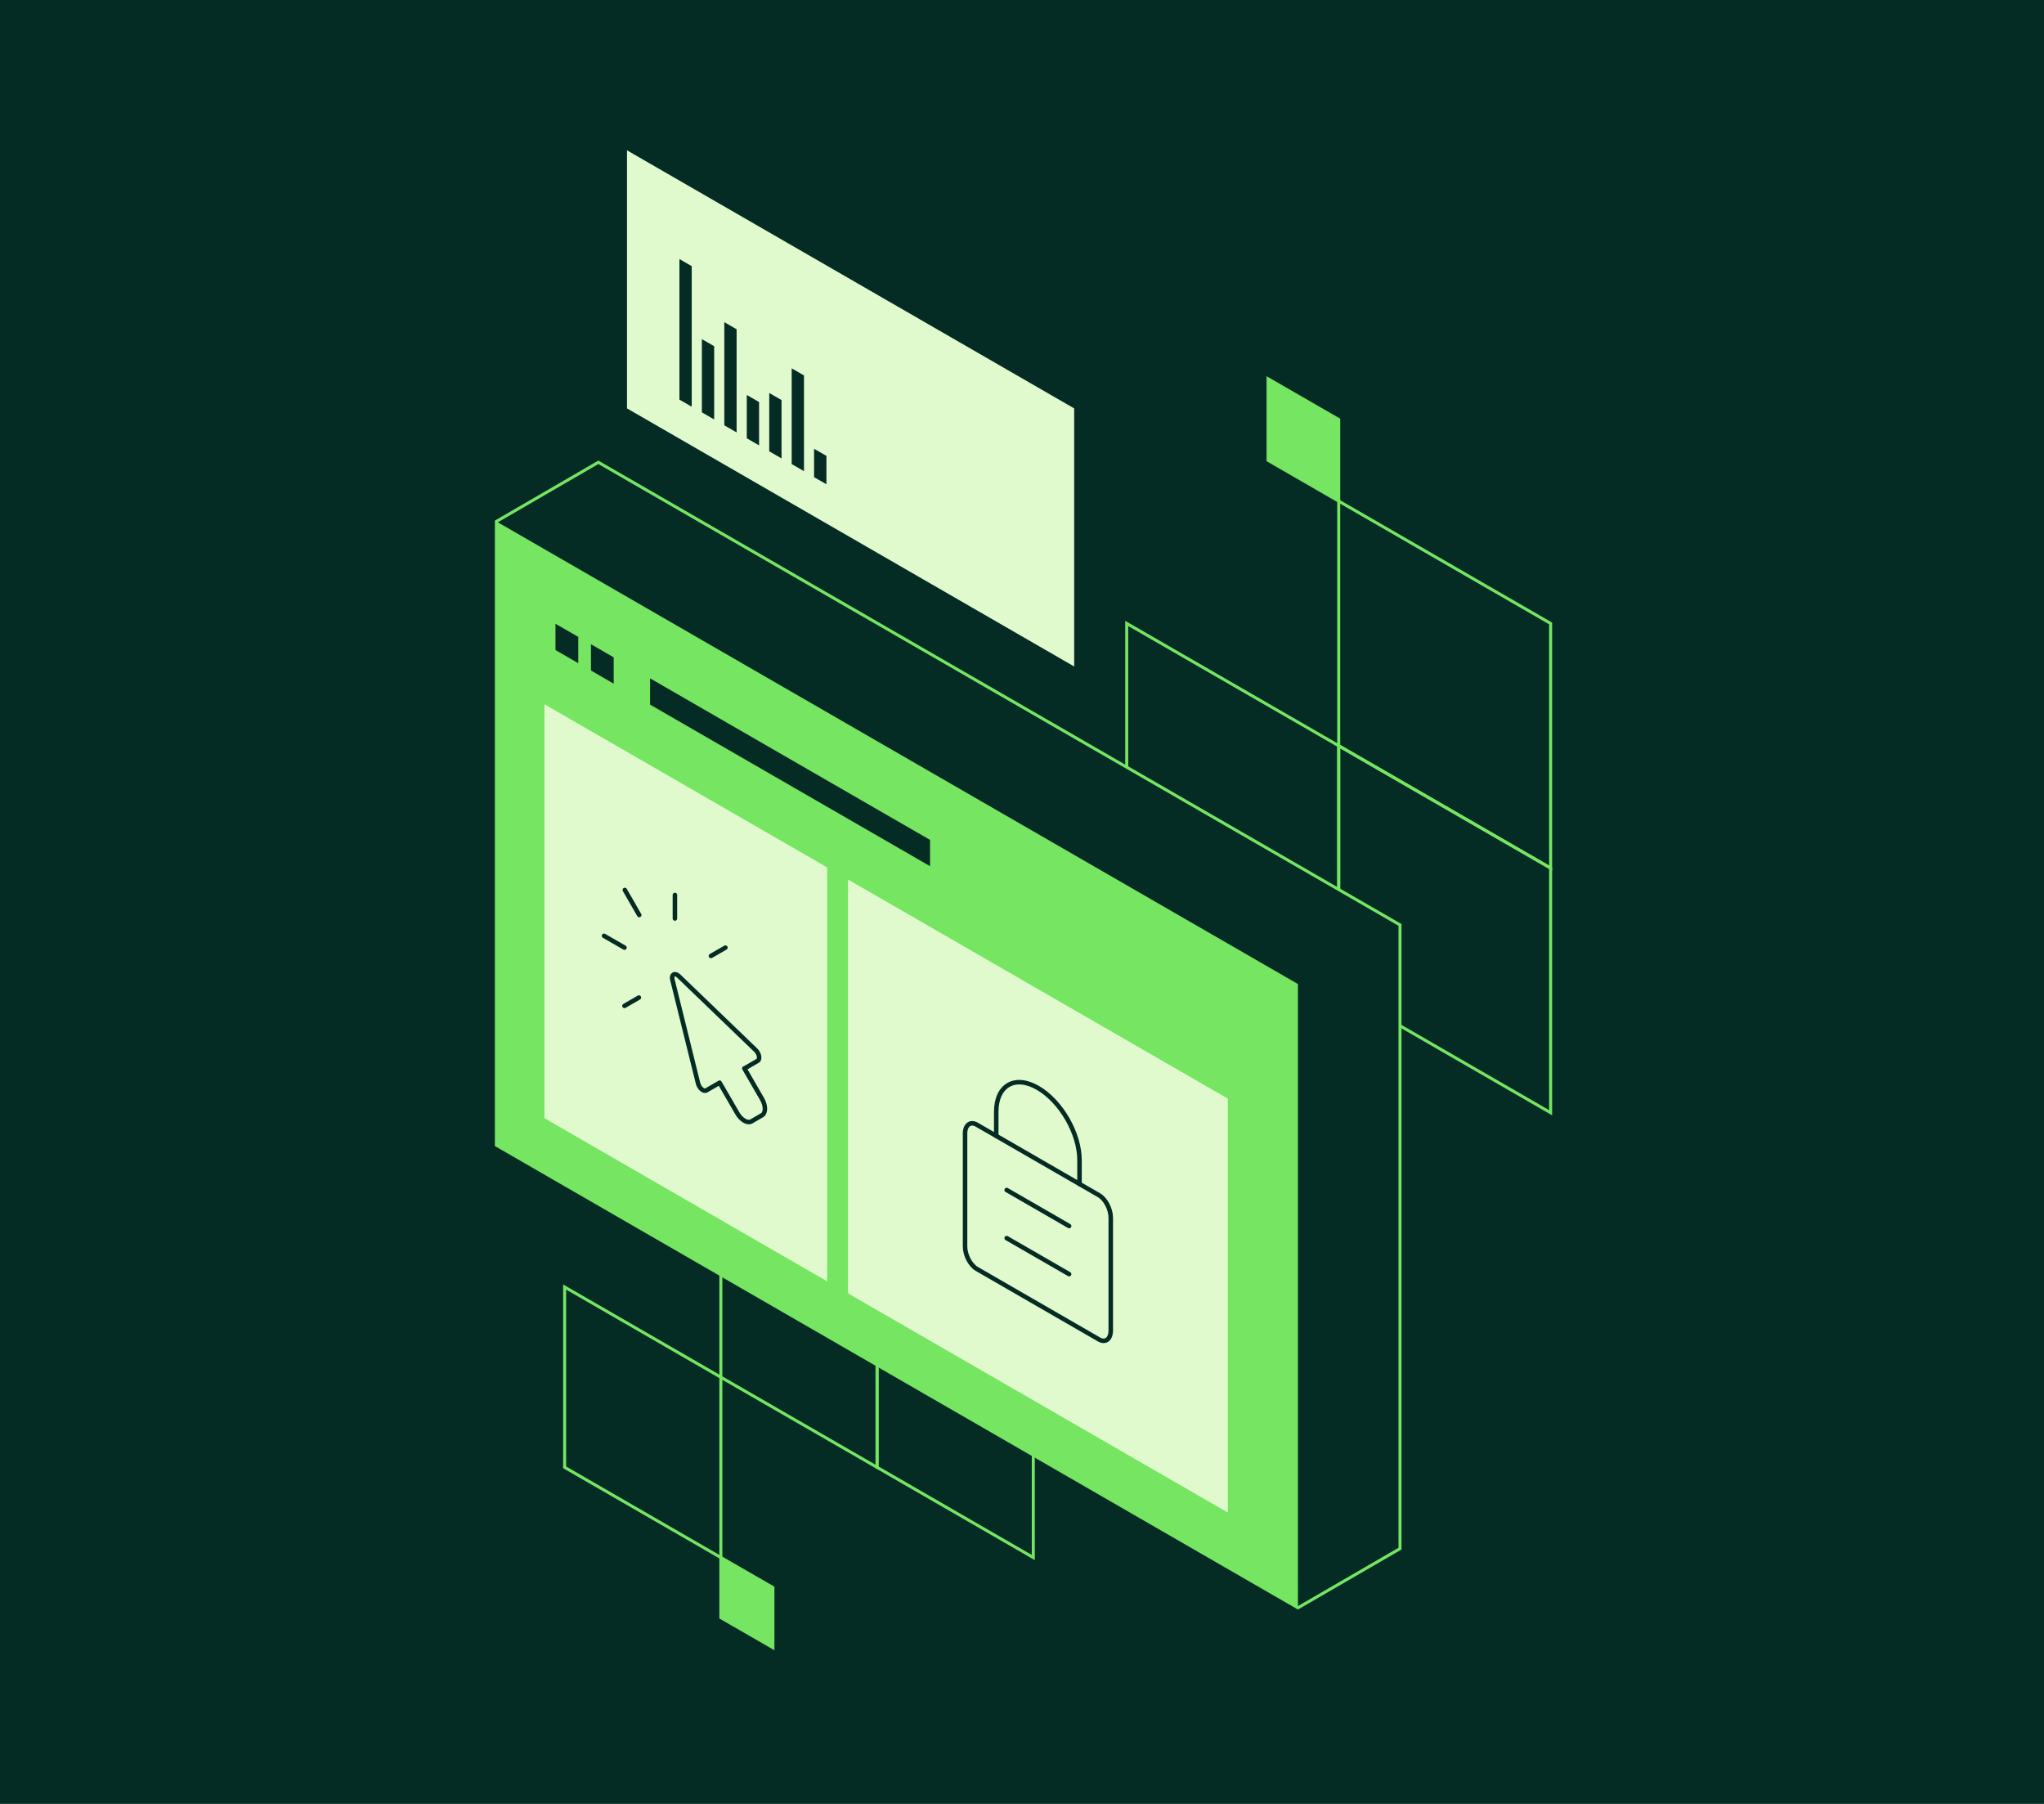
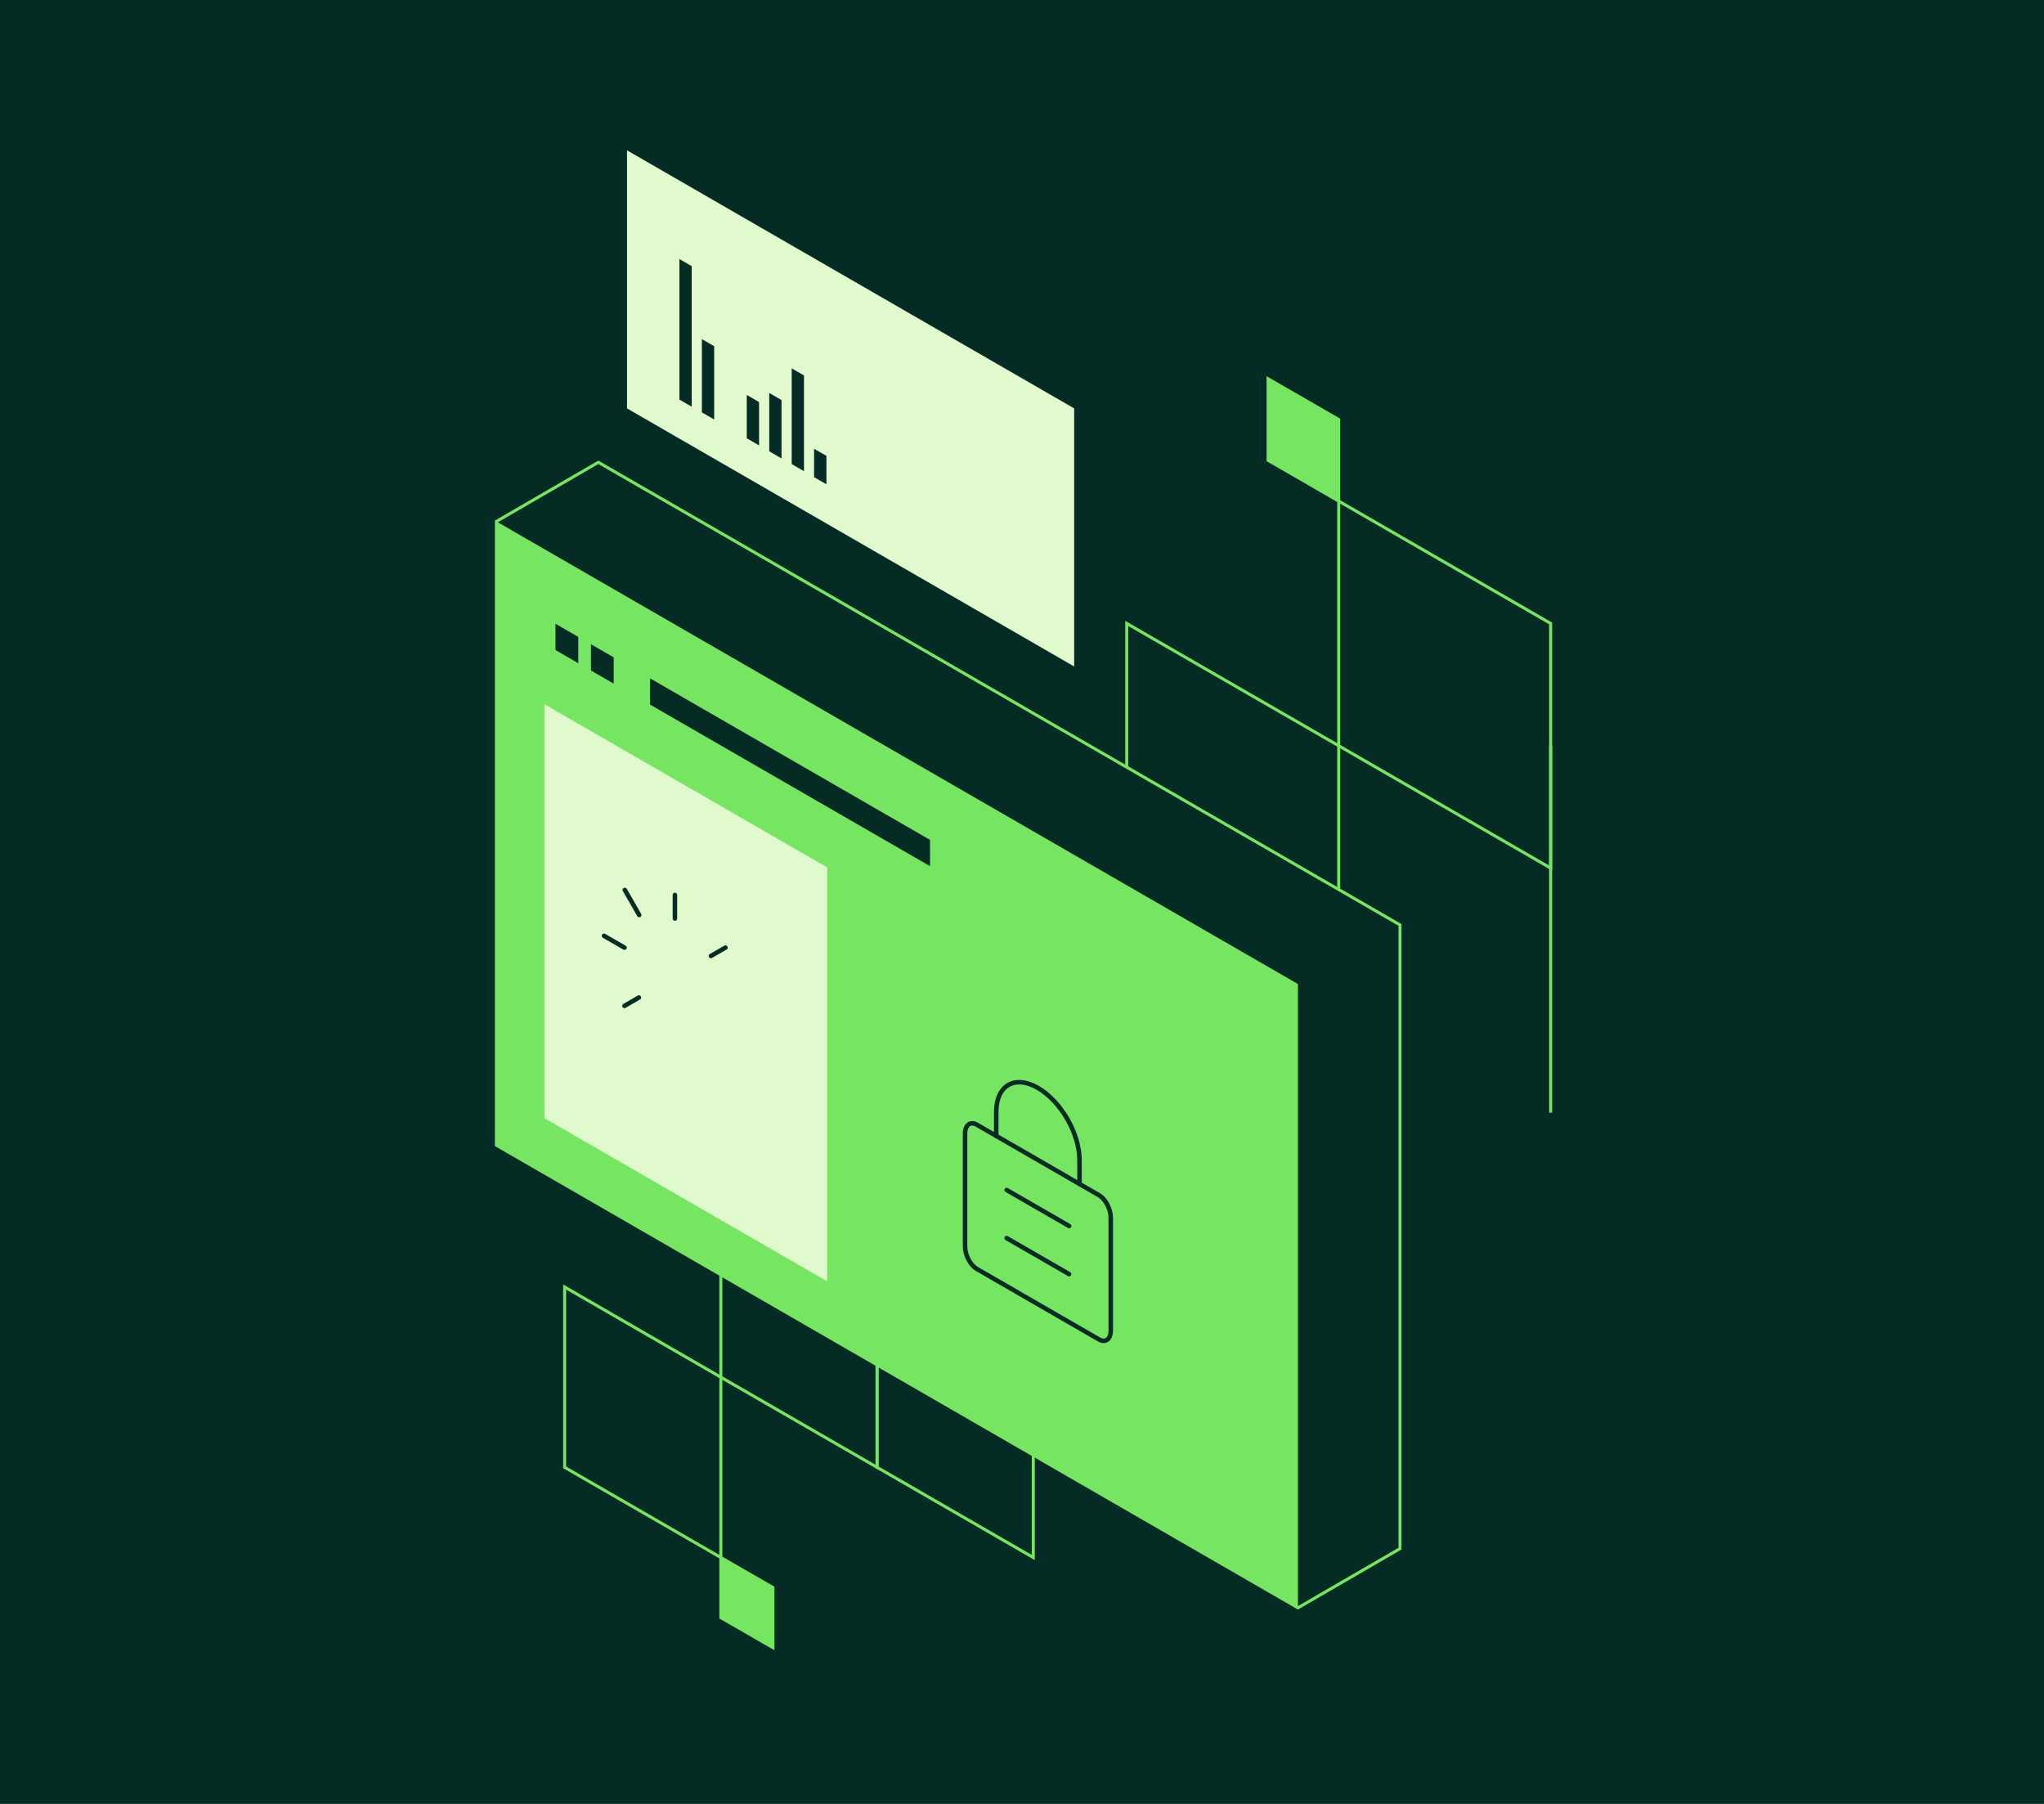
<svg xmlns="http://www.w3.org/2000/svg" width="340" height="300" viewBox="0 0 680 600" fill="none">
  <rect width="680" height="600" fill="#042C25" />
  <path d="M445.365 166.677L421.865 153.108V125.992L445.365 139.539V166.677Z" fill="#75E562" stroke="#75E562" stroke-miterlimit="10" />
  <path d="M398.342 410.791L374.842 397.244V370.105L398.342 383.675V410.791Z" fill="#75E562" stroke="#75E562" stroke-miterlimit="10" />
-   <path d="M515.865 370.103L445.365 329.417V248.047L515.865 288.732V370.103Z" stroke="#75E562" stroke-miterlimit="10" />
+   <path d="M515.865 370.103V248.047L515.865 288.732V370.103Z" stroke="#75E562" stroke-miterlimit="10" />
  <path d="M515.865 288.732L445.365 248.046V166.676L515.865 207.361V288.732Z" stroke="#75E562" stroke-miterlimit="10" />
  <path d="M445.365 329.419L374.842 288.734V207.363L445.365 248.049V329.419Z" stroke="#75E562" stroke-miterlimit="10" />
  <path d="M374.842 370.103L304.342 329.417V248.047L374.842 288.732V370.103Z" stroke="#75E562" stroke-miterlimit="10" />
  <path d="M291.786 368.107L274.461 358.1V338.109L291.786 348.116V368.107Z" fill="#75E562" stroke="#75E562" stroke-miterlimit="10" />
  <path d="M257.137 548.026L239.813 538.042V518.051L257.137 528.035V548.026Z" fill="#75E562" stroke="#75E562" stroke-miterlimit="10" />
  <path d="M343.758 518.049L291.786 488.051V428.078L343.758 458.076V518.049Z" stroke="#75E562" stroke-miterlimit="10" />
  <path d="M343.758 458.076L291.786 428.078V368.105L343.758 398.08V458.076Z" stroke="#75E562" stroke-miterlimit="10" />
  <path d="M291.786 488.053L239.813 458.077V398.082L291.786 428.08V488.053Z" stroke="#75E562" stroke-miterlimit="10" />
  <path d="M239.813 518.049L187.841 488.051V428.078L239.813 458.076V518.049Z" stroke="#75E562" stroke-miterlimit="10" />
  <path d="M431.81 534.773L465.754 515.1V307.634L199.057 153.766L165.135 173.439L431.81 534.773Z" fill="#042C25" />
  <path d="M431.81 534.773L465.754 515.1V307.634L199.057 153.766L165.135 173.439V380.904L431.81 534.773Z" stroke="#75E562" stroke-miterlimit="10" />
  <path d="M431.81 534.776L165.135 380.907V173.441L431.81 327.31V534.776Z" fill="#75E562" />
  <path d="M192.382 220.592L184.798 216.213V207.477L192.382 211.833V220.592Z" fill="#042C25" />
  <path d="M204.166 227.401L196.605 223.021V214.285L204.166 218.642V227.401Z" fill="#042C25" />
  <path d="M309.405 288.098L216.268 234.365V225.629L309.405 279.362V288.098Z" fill="#042C25" />
  <path d="M275.188 426.198L181.12 371.92V234.23L275.188 288.508V426.198Z" fill="#E0F9CD" />
-   <path d="M408.469 503.097L282.113 430.191V292.523L408.469 365.407V503.097Z" fill="#E0F9CD" />
-   <path d="M247.624 355.353L253.504 365.519C254.799 367.765 254.799 370.193 253.504 370.942L249.985 372.984C248.691 373.733 246.579 372.53 245.285 370.284L239.404 360.118L234.977 362.682C234.114 363.181 232.615 361.933 232.229 360.345L223.692 325.854C223.261 324.107 224.487 323.404 225.804 324.652L251.416 349.294C252.596 350.429 252.937 352.335 252.074 352.834L247.646 355.398" stroke="#042C25" stroke-width="1.5" stroke-linecap="round" stroke-linejoin="round" />
  <path d="M207.753 315.191L200.941 311.266" stroke="#042C25" stroke-width="1.5" stroke-linecap="round" stroke-linejoin="round" />
  <path d="M212.657 304.343L207.866 296.016" stroke="#042C25" stroke-width="1.5" stroke-linecap="round" stroke-linejoin="round" />
  <path d="M212.544 331.801L207.753 334.569" stroke="#042C25" stroke-width="1.5" stroke-linecap="round" stroke-linejoin="round" />
  <path d="M224.532 305.5V297.672" stroke="#042C25" stroke-width="1.5" stroke-linecap="round" stroke-linejoin="round" />
  <path d="M236.521 317.96L241.334 315.191" stroke="#042C25" stroke-width="1.5" stroke-linecap="round" stroke-linejoin="round" />
  <path d="M365.601 445.509L324.981 422.069C322.801 420.821 321.053 417.462 321.053 414.558V377.072C321.053 374.168 322.824 372.852 324.981 374.1L365.601 397.54C367.781 398.788 369.529 402.146 369.529 405.05V442.536C369.529 445.441 367.758 446.757 365.601 445.509Z" stroke="#042C25" stroke-width="1.5" stroke-linecap="round" stroke-linejoin="round" />
  <path d="M331.429 377.82V369.833C331.429 361.006 337.628 357.421 345.279 361.845C352.931 366.27 359.13 377.003 359.13 385.83V393.817" stroke="#042C25" stroke-width="1.5" stroke-linecap="round" stroke-linejoin="round" />
  <path d="M355.679 407.793L334.903 395.812" stroke="#042C25" stroke-width="1.5" stroke-linecap="round" stroke-linejoin="round" />
  <path d="M355.679 423.793L334.903 411.812" stroke="#042C25" stroke-width="1.5" stroke-linecap="round" stroke-linejoin="round" />
  <path d="M208.593 135.841V50L357.359 135.841V221.681L208.593 135.841Z" fill="#E0F9CD" />
  <path d="M226.031 86.168V132.912L230.118 135.272V88.528L226.031 86.168Z" fill="#042C25" />
  <path d="M233.501 112.809V137.156L237.588 139.516V115.146L233.501 112.809Z" fill="#042C25" />
-   <path d="M240.971 107.16V141.469L245.058 143.829V109.52L240.971 107.16Z" fill="#042C25" />
  <path d="M248.441 131.371V145.78L252.528 148.14V133.731L248.441 131.371Z" fill="#042C25" />
  <path d="M255.911 130.711V150.112L259.998 152.472V133.071L255.911 130.711Z" fill="#042C25" />
  <path d="M263.381 122.52V154.355L267.468 156.715V124.879L263.381 122.52Z" fill="#042C25" />
  <path d="M270.829 149.273V158.713L274.938 161.073V151.633L270.829 149.273Z" fill="#042C25" />
</svg>